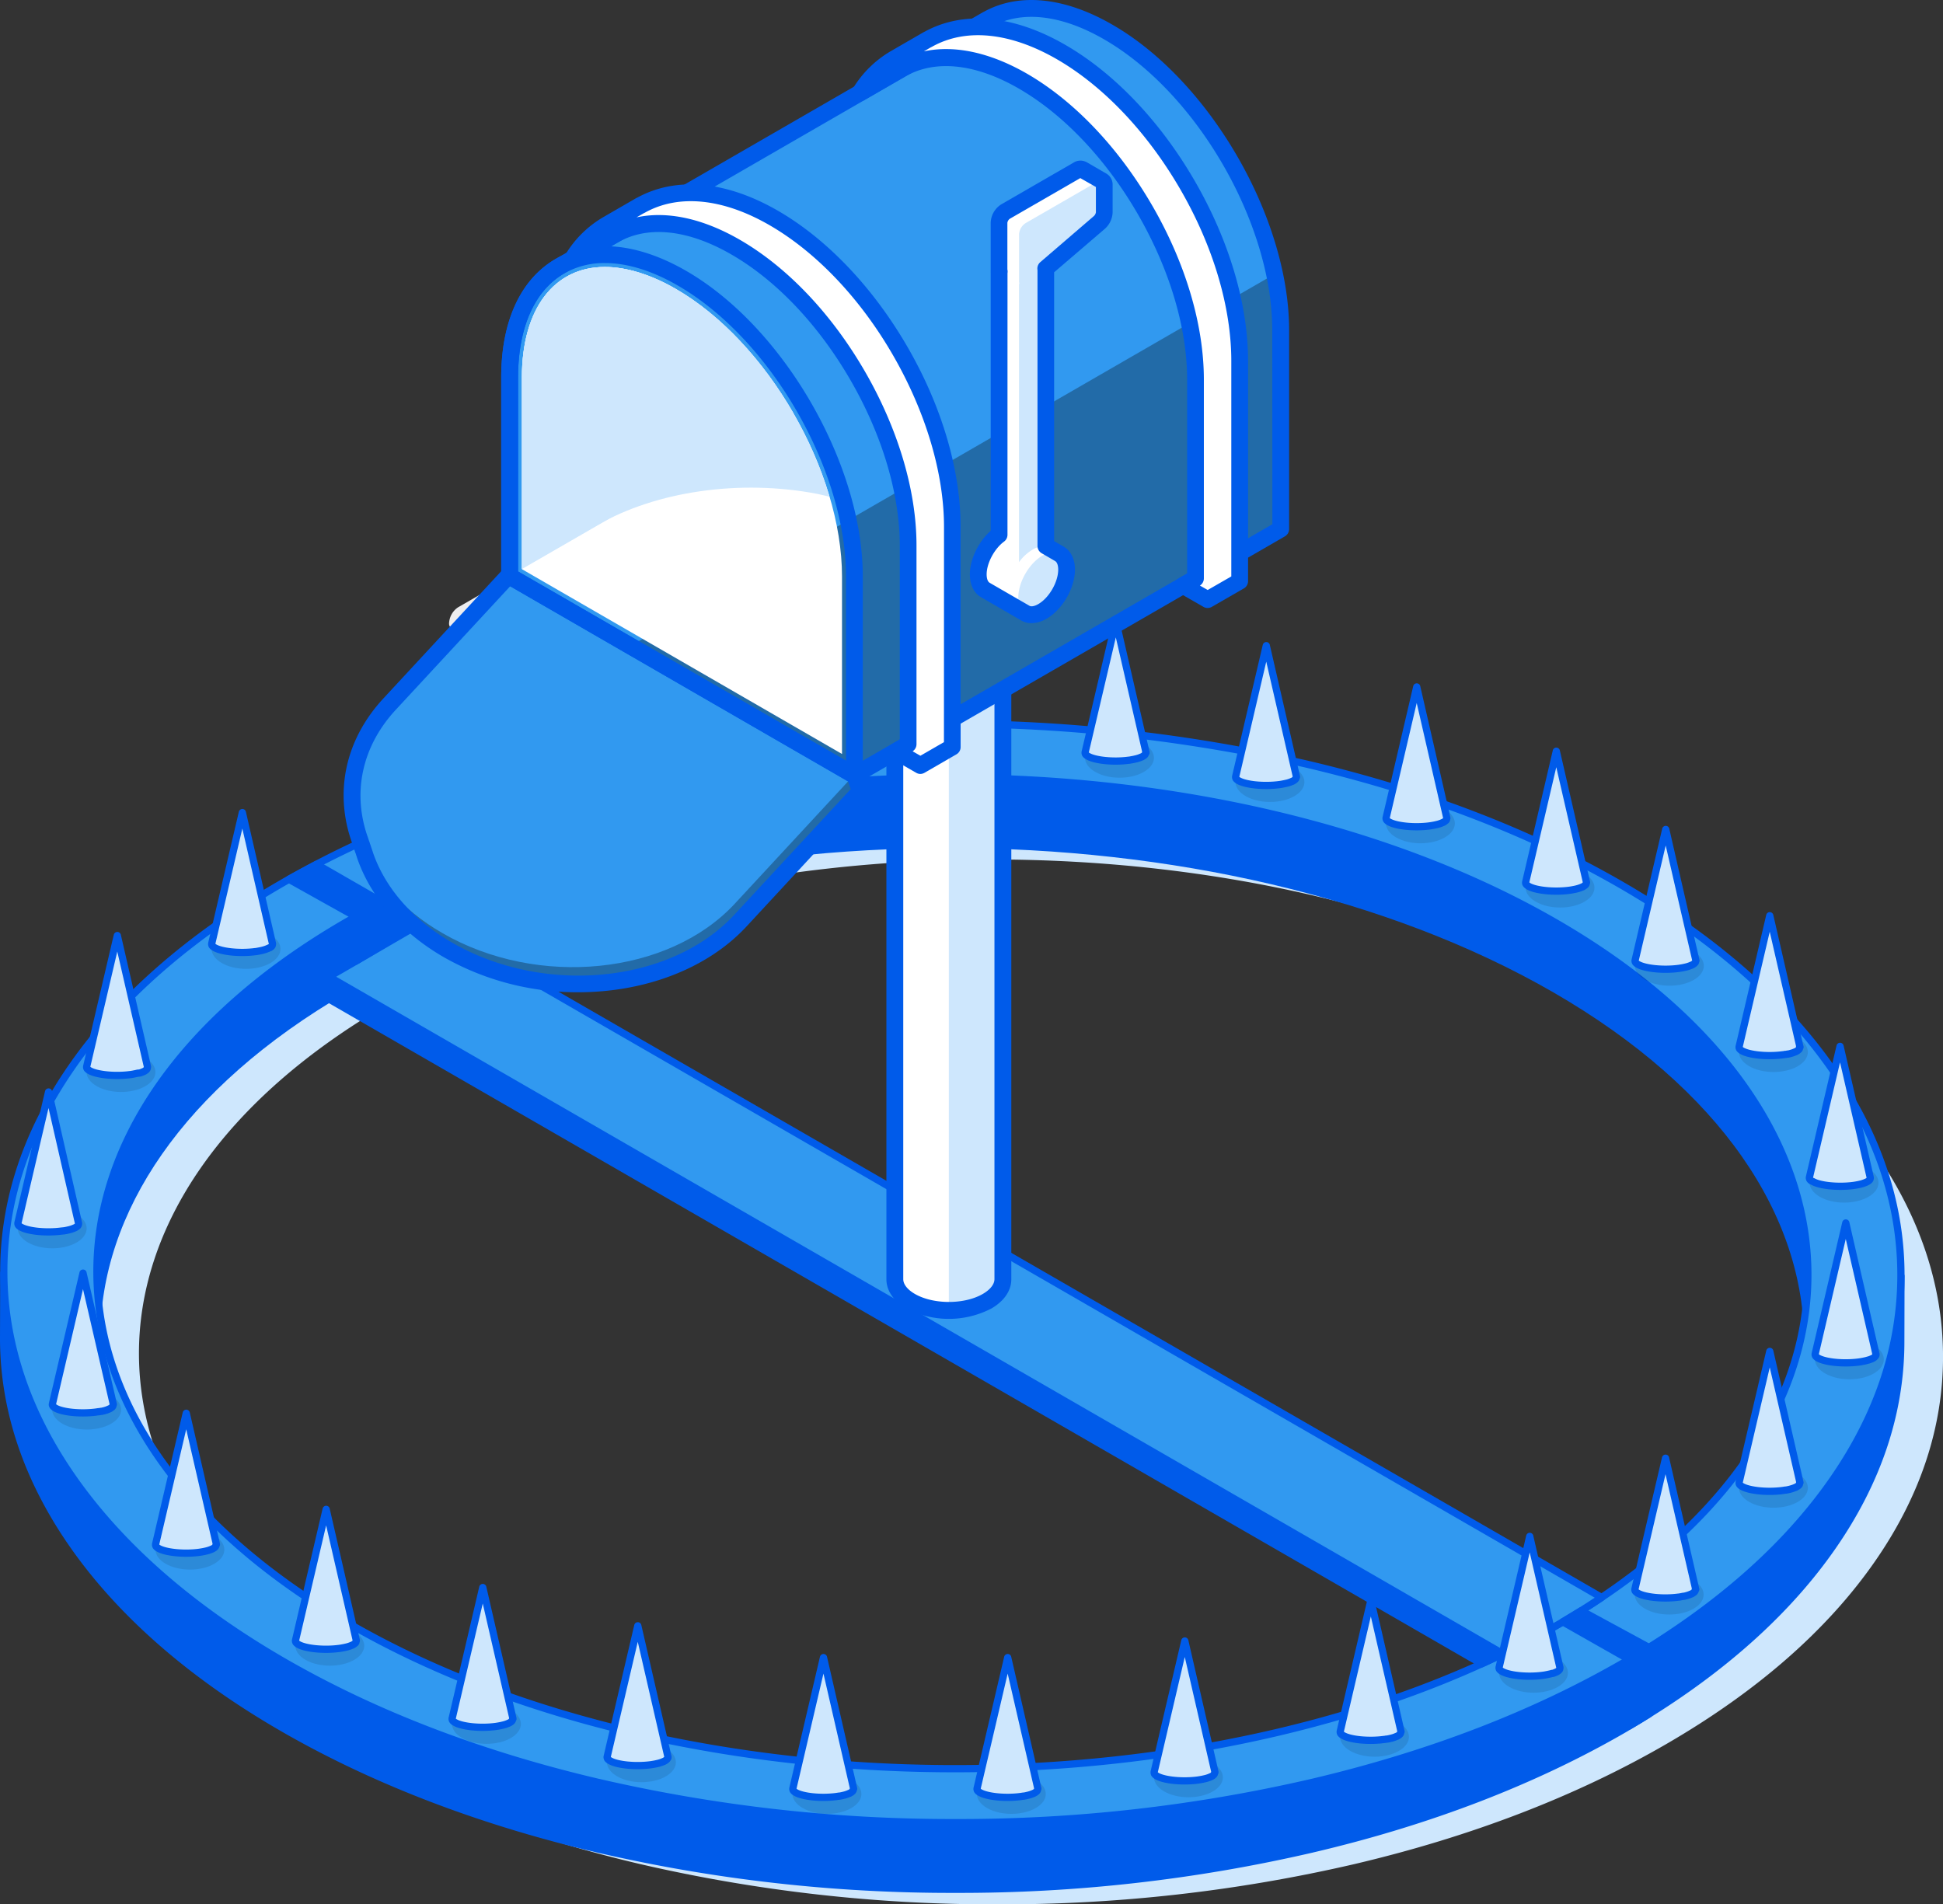
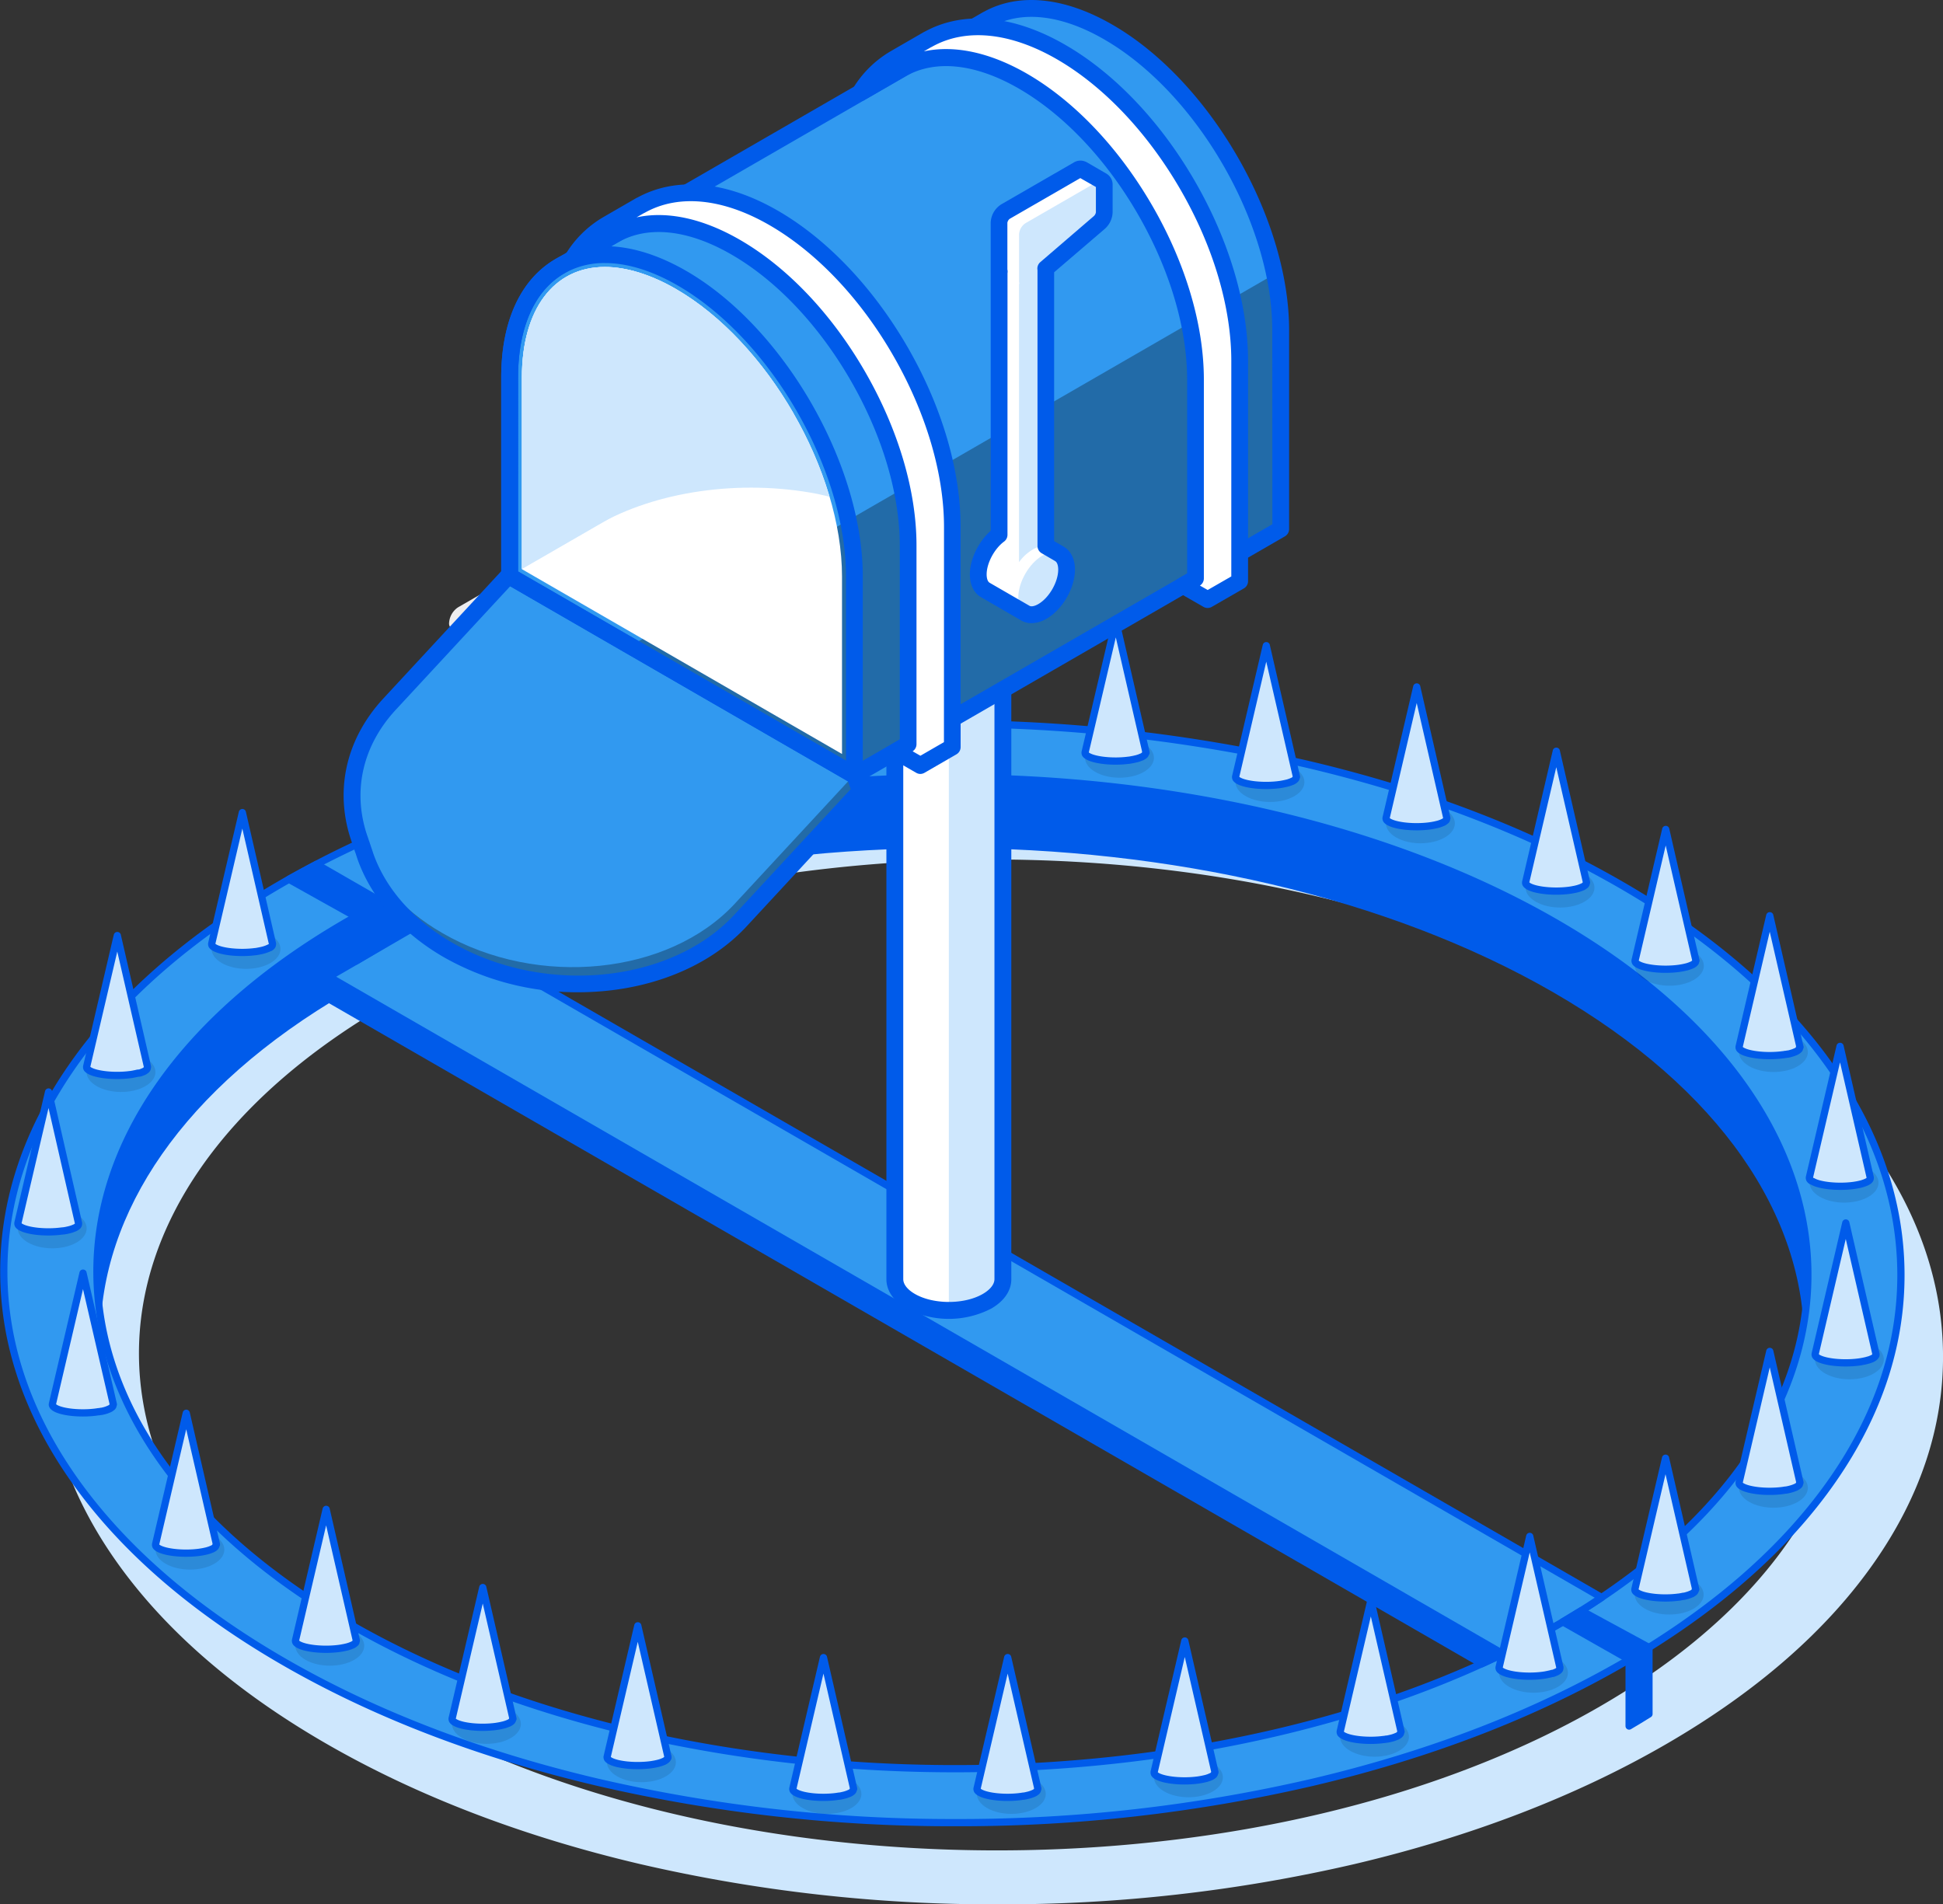
<svg xmlns="http://www.w3.org/2000/svg" viewBox="0 0 805.76 789.79">
  <rect x="0" y="0" width="805.76" height="789.79" fill="#333333" stroke="none" />
  <defs>
    <style>.cls-1{isolation:isolate;}.cls-2,.cls-6{fill:#cee7fd;}.cls-3,.cls-8{fill:#005bea;}.cls-3,.cls-4,.cls-6{stroke:#005bea;stroke-linejoin:round;stroke-width:3px;}.cls-10,.cls-4{fill:#3199f0;}.cls-5{opacity:0.1;}.cls-7{fill:#fff;}.cls-9{fill:#ededef;}.cls-11{opacity:0.3;mix-blend-mode:overlay;}</style>
  </defs>
  <g class="cls-1">
    <g id="Layer_2" data-name="Layer 2">
      <g id="Layer_5" data-name="Layer 5">
        <path class="cls-2" d="M776.48,476.2c-20-28.28-49.16-53.64-86.84-75.38s-81.54-38.59-130.42-50.06a665,665,0,0,0-296,0c-48.75,11.47-92.45,28.3-129.87,50.06S67,447.93,47.34,476.2c-19,27.3-28.48,56.15-28.32,85.73s10,58.45,29.29,85.74c20,28.27,49.17,53.64,86.83,75.38s81.55,38.59,130.43,50.06a649.47,649.47,0,0,0,148.1,16.68A647.09,647.09,0,0,0,561.6,773.11c48.75-11.47,92.44-28.32,129.86-50.06s66.36-47.11,86-75.38c19-27.3,28.49-56.15,28.31-85.74S795.75,503.5,776.48,476.2ZM681.63,696.41q-8.31,5.58-17.44,10.89c-7.56,4.4-15.4,8.56-23.46,12.47q-4.38,2.13-8.84,4.15C493.09,787,290.7,781.47,162.24,707.31,23.4,627.15,22.66,496.72,160.6,416.57s363.11-80.17,501.95,0C795.26,493.18,801.79,615.74,681.63,696.41Z" />
        <path class="cls-3" d="M749.72,529.06l-.08,27.65c.15-53-34.74-106-104.61-146.39-138.84-80.16-364-80.16-501.95,0-68.52,39.82-102.83,92.05-103,144.36L40.18,527c.15-52.31,34.45-104.54,103-144.36,137.94-80.16,363.11-80.16,502,0C715,423,749.87,476.07,749.72,529.06Z" />
-         <path class="cls-3" d="M788.32,529.22l-.07,27.65c-.09,29.18-9.61,57.61-28.32,84.55-17.87,25.74-43.43,49.05-76.1,69.43q-4.05,2.53-8.24,5c-.55.33-1.09.66-1.65,1-37.42,21.74-81.11,38.59-129.86,50a647.09,647.09,0,0,1-147.93,16.69,649.53,649.53,0,0,1-148.1-16.68c-48.87-11.48-92.76-28.31-130.42-50s-66.89-47.12-86.84-75.4C11.53,614.13,1.67,585.29,1.5,555.7v-1.14L1.58,528c.17,29.59,10,58.45,29.28,85.74,20,28.27,49.17,53.64,86.84,75.38s81.55,38.59,130.43,50.05a649.47,649.47,0,0,0,148.1,16.69,646.94,646.94,0,0,0,147.92-16.69C592.91,727.75,636.6,710.9,674,689.16l1.57-.92L676,688c2.59-1.53,5.15-3.08,7.64-4.64l.18-.11c32.7-20.39,58.3-43.73,76.18-69.47C778.72,586.84,788.24,558.4,788.32,529.22Z" />
        <path class="cls-4" d="M759,442.31c-19.94-28.28-49.16-53.64-86.83-75.38s-81.54-38.59-130.42-50.06a664.68,664.68,0,0,0-296,0c-48.74,11.47-92.44,28.3-129.86,50.06S49.54,414,29.9,442.31c-19,27.3-28.48,56.14-28.32,85.73s10,58.45,29.28,85.74c20,28.27,49.17,53.64,86.84,75.38s81.55,38.59,130.43,50.05a649.47,649.47,0,0,0,148.1,16.69,646.94,646.94,0,0,0,147.92-16.69C592.91,727.75,636.6,710.9,674,689.16s66.36-47.11,86-75.38c19-27.31,28.49-56.15,28.31-85.74S778.31,469.61,759,442.31ZM664.18,662.52q-8.31,5.58-17.43,10.89c-7.56,4.4-15.4,8.56-23.46,12.47-2.92,1.41-5.87,2.81-8.84,4.15-138.8,63.09-341.19,57.55-469.65-16.61C6,593.26,5.22,462.83,143.16,382.68s363.11-80.17,502,0C777.81,459.29,784.35,581.85,664.18,662.52Z" />
        <g class="cls-1">
          <path class="cls-3" d="M623.29,685.88c-2.92,1.41-5.87,2.81-8.84,4.15L136.4,414.31l0-9.23Z" />
          <path class="cls-4" d="M664.18,662.52q-8.31,5.58-17.43,10.89c-7.56,4.4-15.4,8.56-23.46,12.47L136.43,405.08,177,381.52Z" />
        </g>
        <g class="cls-5">
          <path d="M474.32,308.42c-5.6-3.24-14.65-3.24-20.21,0s-5.54,8.47.06,11.7,14.66,3.24,20.22,0,5.53-8.48-.07-11.71Z" />
        </g>
        <g class="cls-5">
          <path d="M400.87,303.18c-5.6-3.23-14.64-3.23-20.21,0s-5.53,8.47.07,11.71,14.65,3.24,20.22,0,5.52-8.48-.08-11.71Z" />
        </g>
        <g class="cls-5">
          <path d="M324.45,308.42c-5.6-3.24-14.65-3.24-20.21,0s-5.54,8.47.06,11.7,14.66,3.24,20.22,0,5.53-8.48-.07-11.71Z" />
        </g>
        <g class="cls-5">
          <path d="M247.47,325.33c-5.6-3.23-14.64-3.23-20.21,0s-5.53,8.48.07,11.71,14.66,3.24,20.22,0,5.52-8.48-.08-11.72Z" />
        </g>
        <g class="cls-5">
          <path d="M175.42,349.47c-5.6-3.23-14.65-3.23-20.22,0s-5.53,8.47.07,11.71,14.66,3.24,20.22,0,5.53-8.48-.07-11.71Z" />
        </g>
        <g class="cls-5">
          <path d="M112.09,387.68c-5.6-3.23-14.65-3.23-20.21,0s-5.53,8.48.07,11.71,14.65,3.24,20.22,0,5.52-8.48-.08-11.72Z" />
        </g>
        <g class="cls-5">
          <path d="M60.23,438.74c-5.6-3.23-14.65-3.23-20.21,0s-5.53,8.48.07,11.71,14.65,3.24,20.22,0,5.52-8.48-.08-11.72Z" />
        </g>
        <g class="cls-5">
          <path d="M31.72,503.58c-5.6-3.24-14.65-3.24-20.21,0s-5.54,8.47.06,11.71,14.66,3.23,20.22,0,5.53-8.48-.07-11.71Z" />
        </g>
        <g class="cls-5">
-           <path d="M46,578.74c-5.6-3.23-14.64-3.23-20.21,0s-5.53,8.48.07,11.71,14.65,3.24,20.22,0S51.61,582,46,578.74Z" />
-         </g>
+           </g>
        <g class="cls-5">
          <path d="M88.82,636.82c-5.6-3.23-14.65-3.23-20.21,0s-5.54,8.47.06,11.71,14.66,3.24,20.22,0,5.53-8.48-.07-11.71Z" />
        </g>
        <g class="cls-5">
          <path d="M146.83,676.67c-5.6-3.23-14.65-3.23-20.21,0s-5.54,8.48.06,11.71,14.66,3.24,20.22,0,5.53-8.47-.07-11.71Z" />
        </g>
        <g class="cls-5">
          <path d="M211.79,709.09c-5.6-3.23-14.65-3.23-20.21,0s-5.54,8.47.06,11.71,14.66,3.23,20.22,0,5.53-8.48-.07-11.71Z" />
        </g>
        <g class="cls-5">
          <path d="M276.06,725c-5.6-3.24-14.64-3.24-20.21,0s-5.53,8.47.07,11.7,14.65,3.24,20.22,0,5.52-8.48-.08-11.71Z" />
        </g>
        <g class="cls-5">
          <path d="M353,738.13c-5.6-3.24-14.65-3.24-20.22,0s-5.53,8.47.07,11.71,14.66,3.23,20.22,0,5.53-8.48-.07-11.71Z" />
        </g>
        <g class="cls-5">
          <path d="M429.46,738.13c-5.6-3.24-14.65-3.24-20.21,0s-5.53,8.47.07,11.71,14.65,3.23,20.22,0,5.52-8.48-.08-11.71Z" />
        </g>
        <g class="cls-5">
          <path d="M502.91,731.24c-5.6-3.23-14.65-3.23-20.21,0s-5.54,8.47.06,11.71,14.66,3.24,20.22,0,5.53-8.48-.07-11.71Z" />
        </g>
        <g class="cls-5">
          <path d="M580.06,714.44c-5.6-3.24-14.64-3.24-20.21,0s-5.53,8.47.07,11.7,14.66,3.24,20.22,0,5.53-8.48-.08-11.71Z" />
        </g>
        <g class="cls-5">
          <path d="M702.28,655.46c-5.6-3.23-14.65-3.23-20.21,0s-5.54,8.48.06,11.71,14.66,3.24,20.22,0,5.53-8.48-.07-11.72Z" />
        </g>
        <g class="cls-5">
          <path d="M745.5,611.16c-5.6-3.23-14.65-3.23-20.22,0s-5.53,8.47.07,11.71,14.66,3.24,20.22,0,5.53-8.48-.07-11.71Z" />
        </g>
        <g class="cls-5">
          <path d="M777,557.9c-5.6-3.23-14.64-3.23-20.21,0s-5.53,8.48.07,11.71,14.66,3.24,20.22,0,5.52-8.48-.08-11.71Z" />
        </g>
        <g class="cls-5">
          <path d="M774.79,484.63c-5.6-3.23-14.65-3.23-20.21,0s-5.53,8.47.07,11.71,14.65,3.23,20.22,0,5.52-8.48-.08-11.71Z" />
        </g>
        <g class="cls-5">
          <path d="M745.5,430.46c-5.6-3.23-14.65-3.23-20.22,0s-5.53,8.48.07,11.71,14.66,3.24,20.22,0,5.53-8.48-.07-11.72Z" />
        </g>
        <g class="cls-5">
          <path d="M702.35,394.67c-5.6-3.23-14.64-3.23-20.21,0s-5.53,8.47.07,11.71,14.66,3.23,20.22,0,5.53-8.48-.08-11.71Z" />
        </g>
        <g class="cls-5">
          <path d="M657,362.25c-5.6-3.23-14.65-3.23-20.21,0s-5.53,8.48.07,11.71,14.65,3.24,20.22,0,5.52-8.47-.08-11.71Z" />
        </g>
        <g class="cls-5">
          <path d="M599.1,335.6c-5.6-3.24-14.64-3.24-20.21,0s-5.53,8.47.07,11.71,14.65,3.23,20.22,0,5.52-8.48-.08-11.71Z" />
        </g>
        <g class="cls-5">
          <path d="M536.71,318.47c-5.6-3.23-14.65-3.23-20.21,0s-5.53,8.48.07,11.71,14.65,3.24,20.22,0,5.52-8.48-.08-11.71Z" />
        </g>
        <g class="cls-5">
          <path d="M646,687.88c-5.6-3.23-14.65-3.23-20.21,0s-5.54,8.48.06,11.71,14.66,3.24,20.22,0,5.53-8.48-.07-11.71Z" />
        </g>
        <polygon class="cls-3" points="648.09 672.63 675.59 688.24 683.83 683.25 655.73 668 648.09 672.63" />
        <path class="cls-3" d="M683.83,683.25v27.6q-4.05,2.53-8.24,5v-27.6L676,688l7.64-4.64Z" />
        <polygon class="cls-3" points="147.56 398.62 147.56 380.16 158.63 374.2 158.63 392.01 147.56 398.62" />
        <polygon class="cls-3" points="147.56 380.16 119.83 364.67 131.29 358.46 158.63 374.2 147.56 380.16" />
        <path class="cls-6" d="M475.25,312.16v-.08h0l-12.51-54.36Q456.38,284.87,450,312a.09.09,0,0,1,0,0v.07a1.22,1.22,0,0,0,0,.27.06.06,0,0,0,0,0,1.21,1.21,0,0,0,.11.3l0,.07a1.86,1.86,0,0,0,.21.28l0,0a2,2,0,0,0,.34.29l.09.08.46.29c3.07,1.74,10.63,2.48,16.9,1.63.35,0,.69-.1,1-.15l.29-.05.69-.13.27-.06.81-.19h.05c.27-.07.52-.15.77-.23l.21-.06.5-.18.2-.08.52-.22.07,0,.5-.27.12-.08.3-.21.11-.09a3.08,3.08,0,0,0,.26-.24l0-.05a1.74,1.74,0,0,0,.2-.3l0-.08a1,1,0,0,0,.07-.23.29.29,0,0,0,0-.09A.69.69,0,0,0,475.25,312.16Z" />
        <path class="cls-6" d="M389.29,252.48q-6.35,27.16-12.71,54.32v.06a.15.15,0,0,0,0,.07.82.82,0,0,0,0,.27v0a1,1,0,0,0,.11.29l.05.08a1.28,1.28,0,0,0,.21.28l0,0a2.46,2.46,0,0,0,.33.3l.1.07a4.39,4.39,0,0,0,.45.3c3.07,1.74,10.64,2.47,16.9,1.63l1-.16.29-.05.69-.13.28-.06c.28-.06.55-.12.8-.19h.05c.27-.07.53-.14.77-.22l.21-.07c.18-.06.34-.11.5-.18l.2-.07c.19-.07.36-.15.53-.23l.06,0,.5-.27.12-.08a2.23,2.23,0,0,0,.3-.2l.11-.09a2.09,2.09,0,0,0,.26-.25l.05-.05a1.87,1.87,0,0,0,.2-.29l0-.09a1,1,0,0,0,.08-.22s0-.07,0-.1a1,1,0,0,0,0-.25s0,0,0-.06h0Z" />
        <path class="cls-6" d="M325.38,312.16v-.08q-6.25-27.18-12.5-54.36-6.36,27.15-12.71,54.32a.09.09,0,0,0,0,0,.17.17,0,0,1,0,.07.82.82,0,0,0,0,.27v0a1.88,1.88,0,0,0,.12.3l0,.07a1.37,1.37,0,0,0,.21.28l0,0a2.36,2.36,0,0,0,.33.29l.1.08.45.29c3.08,1.74,10.64,2.48,16.91,1.63.35,0,.69-.1,1-.15l.29-.05.69-.13.27-.06c.28-.06.55-.12.8-.19h.06c.27-.07.52-.15.77-.23l.2-.06.51-.18.2-.08.52-.22.07,0,.49-.27.13-.08.3-.21.11-.09a2.89,2.89,0,0,0,.25-.24l.05-.05a1.74,1.74,0,0,0,.2-.3l0-.08a1,1,0,0,0,.07-.23s0-.06,0-.09A1,1,0,0,0,325.38,312.16Z" />
        <path class="cls-6" d="M248.41,329.07a.09.09,0,0,0,0-.05v0l-12.51-54.37q-6.34,27.17-12.7,54.33a.07.07,0,0,0,0,.05s0,.05,0,.07a.82.82,0,0,0,0,.27v0a.94.94,0,0,0,.12.3.25.25,0,0,0,0,.07,1.28,1.28,0,0,0,.21.28l0,0a3.28,3.28,0,0,0,.33.3l.1.07c.14.1.28.2.45.3,3.07,1.74,10.64,2.47,16.9,1.63l1-.15.29,0,.69-.14.28,0,.8-.19,0,0c.27-.07.53-.14.77-.22l.21-.07.51-.17.19-.08c.19-.07.36-.15.53-.23l.06,0a3.87,3.87,0,0,0,.5-.26.91.91,0,0,1,.13-.08l.29-.21.12-.09a2,2,0,0,0,.25-.25l.05,0a1.74,1.74,0,0,0,.2-.3.2.2,0,0,1,0-.08,2,2,0,0,0,.07-.23s0-.06,0-.1A2.18,2.18,0,0,0,248.41,329.07Z" />
        <path class="cls-6" d="M176.35,353.21a.13.13,0,0,0,0-.06h0q-6.26-27.19-12.5-54.37-6.36,27.17-12.71,54.32a.13.13,0,0,0,0,.06.2.2,0,0,1,0,.07.82.82,0,0,0,0,.27v0a.94.94,0,0,0,.12.3.3.3,0,0,0,0,.08,1.7,1.7,0,0,0,.21.28l0,0a3.28,3.28,0,0,0,.33.3l.1.07c.14.1.28.2.45.3,3.07,1.74,10.64,2.47,16.91,1.63l1-.16.29,0,.68-.13.28-.06c.28-.06.55-.12.8-.19h0l.78-.22.2-.07.51-.18.19-.07a5.27,5.27,0,0,0,.53-.23l.07,0,.49-.27a.57.57,0,0,0,.13-.08l.29-.2.12-.09a3,3,0,0,0,.25-.25l.05,0a1.37,1.37,0,0,0,.2-.29s0-.06,0-.09a1.87,1.87,0,0,0,.07-.22s0-.07,0-.1A2.18,2.18,0,0,0,176.35,353.21Z" />
        <path class="cls-6" d="M113,391.42a.09.09,0,0,1,0-.05v0L100.51,337q-6.35,27.16-12.71,54.33v.05a.17.17,0,0,0,0,.07,1.22,1.22,0,0,0,0,.27.06.06,0,0,1,0,0,1.21,1.21,0,0,0,.11.3.25.25,0,0,1,0,.07,1.79,1.79,0,0,0,.22.28v0c.1.09.21.19.34.29l.1.07a4.39,4.39,0,0,0,.45.3c3.07,1.74,10.64,2.47,16.9,1.63.35,0,.69-.1,1-.15l.29-.05.69-.14.28-.05.8-.19,0,0c.27-.07.53-.14.77-.22l.21-.07.5-.17.2-.08c.19-.07.36-.15.52-.22l.07,0,.5-.27L112,393l.3-.21.11-.09a2.06,2.06,0,0,0,.26-.25l0,0a1.82,1.82,0,0,0,.21-.3l0-.08a1,1,0,0,0,.08-.23s0-.06,0-.1A1,1,0,0,0,113,391.42Z" />
        <path class="cls-6" d="M61.16,442.48v-.07L48.65,388q-6.36,27.16-12.71,54.33v.05a.17.17,0,0,0,0,.07,1.22,1.22,0,0,0,0,.27.06.06,0,0,1,0,0,1.21,1.21,0,0,0,.11.3.25.25,0,0,1,0,.07,2.55,2.55,0,0,0,.21.28l0,0c.1.09.21.19.34.29l.09.07c.14.1.29.2.46.3,3.07,1.74,10.64,2.48,16.9,1.63.35,0,.69-.1,1-.15l.29-.05.69-.14.28-.05.8-.19h.05L58,445l.21-.06.5-.18.2-.08.52-.22.07,0,.5-.27.12-.08.3-.21.11-.09a2.06,2.06,0,0,0,.26-.25l0,0a1.82,1.82,0,0,0,.21-.3l0-.08a2.09,2.09,0,0,0,.08-.23s0-.06,0-.09A.76.76,0,0,0,61.16,442.48Z" />
        <path class="cls-6" d="M26.62,510.45l.29-.05.69-.13.27-.06.81-.19h.05l.77-.22.21-.07.5-.18.2-.07.52-.23.07,0,.5-.27.12-.08.3-.21.11-.09a3.08,3.08,0,0,0,.26-.24l0-.05a1.74,1.74,0,0,0,.2-.3.2.2,0,0,0,0-.08.94.94,0,0,0,.07-.22.44.44,0,0,0,0-.1.7.7,0,0,0,0-.25v-.08L20.14,452.88Q13.78,480,7.43,507.2a.07.07,0,0,1,0,.05v.07a1.22,1.22,0,0,0,0,.27s0,0,0,0a1.21,1.21,0,0,0,.11.3.43.43,0,0,0,0,.07,2.64,2.64,0,0,0,.21.29l0,0a2.59,2.59,0,0,0,.34.3l.09.07a4,4,0,0,0,.46.29c3.07,1.75,10.63,2.48,16.9,1.64Z" />
        <path class="cls-6" d="M47,582.48s0,0,0-.05v0L34.43,528q-6.34,27.16-12.71,54.33v0a.15.15,0,0,0,0,.07.82.82,0,0,0,0,.27v0a1.21,1.21,0,0,0,.11.3l.05.07a1.28,1.28,0,0,0,.21.28l0,0a2.46,2.46,0,0,0,.33.3l.1.07a4.39,4.39,0,0,0,.45.3c3.07,1.74,10.64,2.47,16.9,1.63l1-.15.29,0,.69-.14.28,0,.8-.19.05,0c.27-.07.53-.14.77-.22l.21-.07c.18,0,.34-.11.5-.17l.2-.08c.19-.07.36-.15.53-.23l.06,0a4.66,4.66,0,0,0,.5-.26l.12-.08.3-.21.11-.09a1.55,1.55,0,0,0,.26-.25l.05,0a2.61,2.61,0,0,0,.2-.3l0-.08a1,1,0,0,0,.08-.23s0-.06,0-.1A1,1,0,0,0,47,582.48Z" />
        <path class="cls-6" d="M89.75,640.56v-.06h0L77.24,586.12q-6.36,27.17-12.71,54.32a.13.13,0,0,1,0,.06v.07a1.22,1.22,0,0,0,0,.27s0,0,0,0a1.21,1.21,0,0,0,.11.3.43.43,0,0,1,0,.07,2.55,2.55,0,0,0,.21.28l0,0a3.45,3.45,0,0,0,.34.3l.09.07c.14.1.29.2.46.3,3.07,1.74,10.64,2.47,16.9,1.63l1-.16.29-.05.69-.13.27-.06.81-.18,0,0,.77-.22.21-.07.5-.17.2-.08.52-.23.07,0a4,4,0,0,0,.5-.27l.12-.08a2.23,2.23,0,0,0,.3-.2l.11-.09a3.13,3.13,0,0,0,.26-.25l0,0a1.08,1.08,0,0,0,.2-.29.36.36,0,0,0,0-.09.94.94,0,0,0,.07-.22.36.36,0,0,0,0-.1A.71.71,0,0,0,89.75,640.56Z" />
        <path class="cls-6" d="M147.76,680.41v-.06h0q-6.25-27.18-12.5-54.37-6.36,27.16-12.71,54.33s0,0,0,.05a.2.2,0,0,1,0,.07,1.22,1.22,0,0,0,0,.27v0a1.88,1.88,0,0,0,.12.3.43.43,0,0,1,0,.07,1.7,1.7,0,0,0,.21.28l0,0a3.28,3.28,0,0,0,.33.3l.1.07c.14.1.28.2.45.3,3.08,1.74,10.64,2.47,16.91,1.63l1-.15.29-.06.69-.13.27-.05.8-.19.06,0,.77-.22.2-.07.51-.17.2-.08.52-.23.07,0a3.27,3.27,0,0,0,.49-.27l.13-.07.3-.21.11-.09a2,2,0,0,0,.25-.25l.05,0a1.74,1.74,0,0,0,.2-.3l0-.08a1,1,0,0,0,.07-.23s0-.06,0-.1A1.07,1.07,0,0,0,147.76,680.41Z" />
        <path class="cls-6" d="M212.72,712.83v-.08l-12.51-54.36q-6.36,27.17-12.71,54.32a.07.07,0,0,1,0,0v.07a1.22,1.22,0,0,0,0,.27s0,0,0,0a1.21,1.21,0,0,0,.11.3l0,.08.21.28,0,0a3.45,3.45,0,0,0,.34.3l.09.07a4,4,0,0,0,.46.29c3.07,1.75,10.64,2.48,16.9,1.64l1-.16.29-.05.69-.13.27-.06c.28-.06.55-.12.8-.19h.06l.77-.22.21-.07.5-.18.2-.07.52-.23.07,0,.5-.27.12-.08.3-.21.11-.08.26-.25,0-.05a1.26,1.26,0,0,0,.2-.29.36.36,0,0,0,0-.09.94.94,0,0,0,.07-.22.44.44,0,0,0,0-.1A.7.7,0,0,0,212.72,712.83Z" />
        <path class="cls-6" d="M277,728.69s0,0,0-.06v0l-12.51-54.36h0q-6.35,27.15-12.71,54.32v0a.2.2,0,0,0,0,.07.82.82,0,0,0,0,.27v0a.94.94,0,0,0,.12.3.25.25,0,0,0,0,.07,1.32,1.32,0,0,0,.21.29l0,0a2.46,2.46,0,0,0,.33.3l.1.07a4.4,4.4,0,0,0,.45.29c3.07,1.75,10.64,2.48,16.9,1.64l1-.16.29-.05.69-.13.28-.06c.28-.06.55-.12.8-.19h.05l.77-.22.21-.07.51-.18.19-.07.53-.23.06,0,.5-.27.12-.08.3-.21.11-.09a2.05,2.05,0,0,0,.26-.24l.05-.05a1.74,1.74,0,0,0,.2-.3l0-.08A.9.9,0,0,0,277,729s0-.06,0-.09A1,1,0,0,0,277,728.69Z" />
        <path class="cls-6" d="M354,741.87a.13.13,0,0,0,0-.06v0q-6.25-27.18-12.5-54.36-6.36,27.17-12.71,54.32a.11.11,0,0,0,0,0s0,.05,0,.07a.82.82,0,0,0,0,.27v0a.94.94,0,0,0,.12.3.16.16,0,0,0,0,.07,1.76,1.76,0,0,0,.21.29l0,0a3.28,3.28,0,0,0,.33.3l.1.07a3.88,3.88,0,0,0,.45.29c3.07,1.75,10.64,2.48,16.9,1.64l1-.16.3,0,.68-.13.28-.06c.28-.06.55-.12.8-.19H350l.78-.22.2-.07.51-.18.19-.07.53-.23.07,0,.49-.27.13-.08.29-.21.12-.09a2.89,2.89,0,0,0,.25-.24l0,0a1.74,1.74,0,0,0,.2-.3l0-.08a1.87,1.87,0,0,0,.07-.22s0-.07,0-.1A2.09,2.09,0,0,0,354,741.87Z" />
        <path class="cls-6" d="M430.4,741.87a.13.13,0,0,1,0-.06v0l-12.51-54.36q-6.35,27.17-12.71,54.32v0a.2.2,0,0,0,0,.07.82.82,0,0,0,0,.27v0a1.21,1.21,0,0,0,.11.3l0,.07a1.85,1.85,0,0,0,.22.29v0a3.45,3.45,0,0,0,.34.3l.09.07a4,4,0,0,0,.46.29c3.07,1.75,10.64,2.48,16.9,1.64l1-.16.29,0,.69-.13.28-.06.8-.19h.05l.77-.22.21-.07.5-.18.2-.07.52-.23.07,0,.5-.27.12-.08.3-.21.11-.09a3.08,3.08,0,0,0,.26-.24l0,0a1.82,1.82,0,0,0,.21-.3l0-.08a1,1,0,0,0,.08-.22s0-.07,0-.1A1,1,0,0,0,430.4,741.87Z" />
        <path class="cls-6" d="M503.84,735v-.06h0q-6.25-27.2-12.5-54.37-6.36,27.16-12.71,54.32s0,0,0,.06a.2.2,0,0,1,0,.07,1.22,1.22,0,0,0,0,.27.08.08,0,0,0,0,0,1.21,1.21,0,0,0,.11.3.43.43,0,0,1,0,.07,2.55,2.55,0,0,0,.21.28l0,0a3.28,3.28,0,0,0,.33.3l.1.07c.14.1.28.2.45.3,3.08,1.74,10.64,2.47,16.91,1.63l1-.16.29-.05.69-.13.27-.06.8-.18.06,0,.77-.22.2-.07.51-.17.2-.08.52-.23.07,0a4.49,4.49,0,0,0,.49-.27l.13-.07.3-.21.11-.09.26-.25,0-.05a1.37,1.37,0,0,0,.2-.29.59.59,0,0,0,0-.08,1.19,1.19,0,0,0,.07-.23s0-.07,0-.1A1.07,1.07,0,0,0,503.84,735Z" />
        <path class="cls-6" d="M581,718.18a.13.13,0,0,0,0-.06v0q-6.25-27.18-12.5-54.36-6.36,27.15-12.71,54.32a.09.09,0,0,0,0,.05s0,0,0,.07a.82.82,0,0,0,0,.27v0a.94.94,0,0,0,.12.3.25.25,0,0,0,0,.07,1.37,1.37,0,0,0,.21.28l0,0a2.36,2.36,0,0,0,.33.29l.1.08.45.29c3.07,1.75,10.64,2.48,16.9,1.63.36,0,.7-.1,1-.15l.3,0,.68-.13.28-.06c.28-.06.55-.12.8-.19h.05l.77-.22.21-.07.51-.18.19-.08.53-.22.07,0,.49-.27.13-.08.29-.21.12-.09a2.89,2.89,0,0,0,.25-.24l0,0a1.74,1.74,0,0,0,.2-.3.3.3,0,0,1,0-.08,2,2,0,0,0,.07-.23s0-.06,0-.09A2,2,0,0,0,581,718.18Z" />
        <path class="cls-6" d="M703.21,659.21v-.08L690.7,604.76q-6.36,27.16-12.71,54.33a.09.09,0,0,1,0,0v.07a1.22,1.22,0,0,0,0,.27.06.06,0,0,0,0,0,1.21,1.21,0,0,0,.11.3l0,.07a2.55,2.55,0,0,0,.21.28l0,0a2.56,2.56,0,0,0,.34.29l.09.07c.14.1.29.2.46.3,3.07,1.74,10.63,2.48,16.9,1.63.35,0,.69-.1,1-.15l.29-.05.69-.14.27,0,.81-.19h0l.77-.23.21-.06.5-.18.2-.08.52-.22.07,0,.5-.27.12-.08.3-.21.11-.09a2.06,2.06,0,0,0,.26-.25l0,0a1.31,1.31,0,0,0,.2-.3.3.3,0,0,0,0-.08,1,1,0,0,0,.07-.23.29.29,0,0,0,0-.09A.69.69,0,0,0,703.21,659.21Z" />
        <path class="cls-6" d="M746.43,614.9a.13.13,0,0,0,0-.06h0q-6.25-27.2-12.5-54.37-6.36,27.16-12.71,54.32a.13.13,0,0,0,0,.06.2.2,0,0,1,0,.07.82.82,0,0,0,0,.27v0a.94.94,0,0,0,.12.3l0,.08a2.26,2.26,0,0,0,.21.28l0,0a3.28,3.28,0,0,0,.33.3l.1.07a3.88,3.88,0,0,0,.45.29c3.07,1.75,10.64,2.48,16.91,1.64l1-.16.29,0,.68-.13.28-.06c.28-.06.55-.12.8-.19h0l.78-.22.2-.07.51-.18.19-.07c.19-.08.37-.15.53-.23l.07,0,.49-.27a.57.57,0,0,0,.13-.08,3.06,3.06,0,0,0,.29-.21l.12-.08a3,3,0,0,0,.25-.25l.05,0a1.37,1.37,0,0,0,.2-.29s0-.06,0-.09a1.87,1.87,0,0,0,.07-.22s0-.07,0-.1A2.09,2.09,0,0,0,746.43,614.9Z" />
        <path class="cls-6" d="M777.89,562.22c0-.08.05-.16.07-.23s0-.07,0-.1a2.18,2.18,0,0,0,0-.25.13.13,0,0,0,0-.06h0L765.45,507.2q-6.35,27.16-12.7,54.33a.07.07,0,0,0,0,.05s0,0,0,.07a.82.82,0,0,0,0,.27v0a.94.94,0,0,0,.12.3l0,.07a1.28,1.28,0,0,0,.21.28l0,0a3.28,3.28,0,0,0,.33.3l.1.07a4.39,4.39,0,0,0,.45.3c3.07,1.74,10.64,2.47,16.9,1.63l1-.15.3-.06.68-.13.28-.06.8-.18,0,0c.27-.07.53-.14.77-.22L775,564l.51-.17.19-.08c.19-.07.36-.15.53-.23l.06,0a2.94,2.94,0,0,0,.5-.27l.13-.07.29-.21.12-.09.25-.25,0,0a1.74,1.74,0,0,0,.2-.3A.2.2,0,0,1,777.89,562.22Z" />
        <path class="cls-6" d="M751.77,490c3.07,1.75,10.64,2.48,16.9,1.64l1-.16.29-.05.69-.13.28-.06.8-.19h0c.27-.07.53-.14.77-.22l.21-.07.5-.18.2-.07.52-.23.07,0,.5-.27.12-.08.3-.21.11-.08.26-.25,0-.05a1.76,1.76,0,0,0,.21-.29l0-.09a2,2,0,0,0,.08-.22s0-.07,0-.1a.7.7,0,0,0,0-.25v-.06h0l-12.51-54.37q-6.36,27.17-12.71,54.32v.06a.13.13,0,0,0,0,.06,1.22,1.22,0,0,0,0,.27.08.08,0,0,1,0,0,1.21,1.21,0,0,0,.11.3.3.3,0,0,1,0,.08l.21.28,0,0a3.45,3.45,0,0,0,.34.3l.09.07A4,4,0,0,0,751.77,490Z" />
        <path class="cls-6" d="M746.42,434.15v0q-6.25-27.18-12.5-54.37-6.36,27.17-12.71,54.33a.09.09,0,0,0,0,.05.17.17,0,0,1,0,.07.82.82,0,0,0,0,.27v0a.94.94,0,0,0,.12.3.25.25,0,0,0,0,.07,1.7,1.7,0,0,0,.21.28l0,0a3.25,3.25,0,0,0,.33.29l.1.07c.14.1.28.2.45.3,3.07,1.74,10.64,2.48,16.91,1.63.35,0,.69-.1,1-.15l.29,0,.68-.14.28,0,.8-.19h0l.78-.23.2-.06.51-.18.19-.08.53-.22.07,0,.49-.27.13-.08.29-.21.12-.09a2,2,0,0,0,.25-.25l.05,0a1.74,1.74,0,0,0,.2-.3s0-.05,0-.08a2,2,0,0,0,.07-.23s0-.06,0-.09a2.26,2.26,0,0,0,0-.26A.09.09,0,0,0,746.42,434.15Z" />
        <path class="cls-6" d="M703.29,398.41a.13.13,0,0,0,0-.06h0Q697,371.15,690.78,344q-6.36,27.16-12.71,54.32a.11.11,0,0,0,0,0s0,.05,0,.07a.82.82,0,0,0,0,.27v0a.94.94,0,0,0,.12.3l0,.08a2.26,2.26,0,0,0,.21.28l0,0a3.28,3.28,0,0,0,.33.3l.1.07a3.18,3.18,0,0,0,.45.29c3.07,1.75,10.64,2.48,16.9,1.64l1-.16.3-.05.68-.13.28-.06c.28-.06.55-.12.8-.19h.05c.27-.07.53-.14.77-.22l.21-.07.51-.18.19-.07.53-.23.07,0,.49-.27a.91.91,0,0,0,.13-.08l.29-.21.12-.08c.09-.09.18-.17.25-.25l.05-.05a1.68,1.68,0,0,0,.2-.29.36.36,0,0,1,0-.09,1.87,1.87,0,0,0,.07-.22s0-.07,0-.1A2.09,2.09,0,0,0,703.29,398.41Z" />
        <path class="cls-6" d="M657.92,366a.13.13,0,0,1,0-.06h0L645.4,311.55h0q-6.35,27.17-12.71,54.33v.05a.15.15,0,0,0,0,.07.82.82,0,0,0,0,.27v0a1.21,1.21,0,0,0,.11.3l.05.07a1.28,1.28,0,0,0,.21.28v0a3.45,3.45,0,0,0,.34.3l.1.07a4.39,4.39,0,0,0,.45.3c3.07,1.74,10.64,2.47,16.9,1.63l1-.15.29-.06.69-.13.28-.05.8-.19,0,0c.27-.07.53-.14.77-.22l.21-.07.5-.17.2-.08c.19-.07.36-.15.53-.23l.06,0a3.38,3.38,0,0,0,.5-.27l.12-.07.3-.21.11-.09a2.09,2.09,0,0,0,.26-.25l.05,0a2.61,2.61,0,0,0,.2-.3l0-.08a1,1,0,0,0,.08-.23s0-.06,0-.1A1,1,0,0,0,657.92,366Z" />
        <path class="cls-6" d="M600,339.34s0,0,0-.06v0L587.52,284.9q-6.35,27.17-12.71,54.32v0a.2.2,0,0,0,0,.07.82.82,0,0,0,0,.27v0a.94.94,0,0,0,.12.3.16.16,0,0,0,0,.07,1.32,1.32,0,0,0,.21.29l0,0a2.46,2.46,0,0,0,.33.3l.1.07a3.18,3.18,0,0,0,.45.29c3.07,1.75,10.64,2.48,16.9,1.64l1-.16.29-.05.69-.13.28-.06.79-.19h.06l.77-.22.21-.07.5-.18.2-.07.52-.23.07,0a5.65,5.65,0,0,0,.5-.27l.12-.08.3-.21.11-.09a2.05,2.05,0,0,0,.26-.24l.05,0a1.74,1.74,0,0,0,.2-.3l0-.08a1,1,0,0,0,.08-.22s0-.07,0-.1A1,1,0,0,0,600,339.34Z" />
        <path class="cls-6" d="M537.64,322.21v-.06h0l-12.51-54.37q-6.36,27.17-12.71,54.33v0a.15.15,0,0,0,0,.07,1.22,1.22,0,0,0,0,.27s0,0,0,0a1.21,1.21,0,0,0,.11.3.16.16,0,0,1,0,.07,2.55,2.55,0,0,0,.21.28l0,0a3.45,3.45,0,0,0,.34.3l.09.07c.14.1.29.2.46.3,3.07,1.74,10.64,2.47,16.9,1.63l1-.15.29-.06.69-.13.28-.06.8-.18.05,0c.27-.07.53-.14.77-.22l.21-.07.5-.17.2-.08.52-.23.07,0a3.38,3.38,0,0,0,.5-.27l.12-.08a2.23,2.23,0,0,0,.3-.2l.11-.09a3.13,3.13,0,0,0,.26-.25l0,0a1.82,1.82,0,0,0,.21-.3l0-.08c0-.08.06-.16.08-.23s0-.07,0-.1A.71.71,0,0,0,537.64,322.21Z" />
        <path class="cls-6" d="M646.89,691.62v-.06h0l-12.51-54.37q-6.36,27.17-12.71,54.33a.11.11,0,0,1,0,0v.07a1.22,1.22,0,0,0,0,.27.08.08,0,0,0,0,0,1.21,1.21,0,0,0,.11.3.43.43,0,0,1,0,.07,2.55,2.55,0,0,0,.21.28l0,0a3.45,3.45,0,0,0,.34.3l.09.07c.14.1.29.2.46.3,3.07,1.74,10.64,2.47,16.9,1.63l1-.15.29-.06.69-.13.27-.06.81-.18.05,0,.77-.22L644,694l.5-.17.2-.08.52-.23.07,0a4,4,0,0,0,.5-.27l.12-.08a2.23,2.23,0,0,0,.3-.2l.11-.09a3.13,3.13,0,0,0,.26-.25l0,0a1.31,1.31,0,0,0,.2-.3l0-.08a1.19,1.19,0,0,0,.07-.23.36.36,0,0,0,0-.1A.71.71,0,0,0,646.89,691.62Z" />
        <path class="cls-7" d="M377.63,256.64c8.75-5,22.94-5,31.69,0,4.38,2.51,6.58,5.82,6.58,9.14V530.52c0,3.32-2.19,6.62-6.56,9.16-8.74,5.05-22.93,5.05-31.69,0-4.39-2.52-6.56-5.82-6.56-9.13h0V265.8h0C371.07,262.48,373.26,259.16,377.63,256.64Z" />
        <path class="cls-2" d="M409.32,256.67c4.38,2.51,6.58,5.82,6.58,9.14V530.52c0,3.32-2.19,6.62-6.56,9.16a32.37,32.37,0,0,1-15.86,3.78V252.86A32.23,32.23,0,0,1,409.32,256.67Z" />
        <path class="cls-8" d="M375.9,542.68c-5.36-3.09-8.31-7.41-8.31-12.16V265.81c0-4.76,2.93-9.09,8.3-12.19h0c9.88-5.69,25.33-5.68,35.17,0,5.37,3.08,8.33,7.4,8.33,12.17V530.52c0,4.75-2.95,9.08-8.31,12.18a38.29,38.29,0,0,1-35.18,0Zm3.48-283c-3.06,1.77-4.81,4-4.8,6.14V530.52c0,2.12,1.75,4.34,4.82,6.11,7.64,4.43,20.55,4.44,28.18,0,3.07-1.78,4.82-4,4.82-6.14V265.81c0-2.13-1.75-4.36-4.83-6.12a31.62,31.62,0,0,0-28.19,0Z" />
        <path class="cls-9" d="M219.18,206.13l5.86,3.39a2.57,2.57,0,0,1,1.09,2.43v30.32a8.26,8.26,0,0,1-3.75,6.51L196.08,264a2.6,2.6,0,0,1-2.63.28h0l-5.86-3.38,0-.07a2.48,2.48,0,0,1-1.35-2.49,8.35,8.35,0,0,1,3.75-6.49l22.55-13v-26a8.32,8.32,0,0,1,3.75-6.49,2.45,2.45,0,0,1,2.82-.1Z" />
        <path class="cls-10" d="M151.12,353.94c-.11-.27-.18-.55-.28-.85l-.3-.84c-.09-.3-.19-.59-.28-.88s-.19-.58-.29-.88-.2-.6-.33-.9-.17-.56-.27-.84c-6.93-19.1-3.36-39.95,12.14-56.7l49.64-53.6L354.4,321.16l2.34,7-49.65,53.6c-27.42,29.61-81.68,35.1-121.25,12.26-17.55-10.13-29.22-24.12-34.42-39.14C151.32,354.55,151.23,354.25,151.12,353.94Z" />
        <path class="cls-11" d="M183.5,387c39.58,22.84,93.85,17.36,121.26-12.26l49.64-53.6,2.34,7-49.65,53.6c-27.42,29.61-81.68,35.1-121.25,12.26-17.55-10.13-29.22-24.12-34.42-39.14-.1-.32-.19-.62-.3-.93s-.18-.55-.28-.85l-.3-.84c-.09-.3-.19-.59-.28-.88s-.19-.58-.29-.88-.2-.6-.33-.9-.17-.56-.27-.84h0C154.72,363.42,166.28,377.08,183.5,387Z" />
        <path class="cls-8" d="M184.09,397c-17.55-10.12-30.32-24.69-36-41.18l-.23-.73c-.09-.25-.17-.49-.25-.79s-.25-.67-.37-1l-.22-.7c-.1-.27-.19-.55-.3-.94l-.28-.77c0-.1-.08-.2-.11-.3s-.15-.47-.21-.65c-7.69-21.17-3-43.14,12.86-60.27l49.64-53.6a3.5,3.5,0,0,1,4.31-.66l143.24,82.71a3.51,3.51,0,0,1,1.57,1.92l2.34,7a3.47,3.47,0,0,1-.75,3.48l-49.64,53.6c-16.64,18-42.85,27.4-69.92,27.4A111.92,111.92,0,0,1,184.09,397Zm167.41-73.5L211.82,242.87l-47.74,51.55c-14,15.15-18.18,34.52-11.41,53.18.09.27.19.55.27.83s.16.41.23.62l.23.69c0,.13.08.27.2.6l.27.83c.07.23.15.45.3.86l.19.62.06.14c.11.33.21.65.3.94,5.1,14.73,16.77,28,32.86,37.25,38.16,22,90.62,16.82,116.95-11.6l48.24-52.09Z" />
        <path class="cls-10" d="M211.34,239l0-82.44c0-22.74,8-38.72,20.89-46.18h0L409.34,8.11v0C422.26.82,440,2,459.62,13.3c39.55,22.79,71.5,78.18,71.48,123.7l0,82.44L354.3,321.54Z" />
        <path class="cls-11" d="M528.51,113.71A112.57,112.57,0,0,1,531.1,137l0,82.44L354.3,321.54l-92.89-53.63Z" />
        <path class="cls-8" d="M352.55,324.57,209.59,242a3.49,3.49,0,0,1-1.74-3l0-82.45c0-23.29,8.06-40.76,22.64-49.2L407.59,5.09a2.67,2.67,0,0,1,.45-.22c14.54-8,33.46-6.1,53.33,5.4C501.76,33.55,534.61,90.4,534.6,137l0,82.44a3.51,3.51,0,0,1-1.75,3L356.05,324.57a3.49,3.49,0,0,1-3.5,0ZM527.61,137c0-44.38-31.27-98.51-69.74-120.68C440,6,423.42,4.18,411.07,11.18a2.64,2.64,0,0,1-.38.18L234,113.4c-12.33,7.13-19.13,22.46-19.14,43.16V237L354.3,317.51,527.65,217.42ZM211.31,239h0Z" />
        <path class="cls-8" d="M352.55,324.57,209.59,242a3.49,3.49,0,0,1-1.74-3l0-82.44c0-23.31,8-40.79,22.65-49.22s33.83-6.66,54.06,5c40.38,23.3,73.24,80.16,73.24,126.74v82.44a3.49,3.49,0,0,1-5.24,3ZM234,113.39c-12.36,7.13-19.16,22.46-19.16,43.17V237l136,78.51,0-76.39c0-44.36-31.28-98.5-69.74-120.69-10.74-6.2-21-9.33-30.19-9.33A33.28,33.28,0,0,0,234,113.39ZM211.31,239h0Z" />
        <path class="cls-7" d="M216.43,156.56c0-28.28,13.18-45.84,34.4-45.84,8.94,0,19.11,3.15,29.41,9.1,38,21.93,68.94,75.45,68.94,119.28l0,73.6L216.43,236.05Z" />
        <path class="cls-2" d="M247.69,217.8l-31.26,18V156.56c0-28.28,13.18-45.84,34.4-45.84,8.94,0,19.11,3.15,29.41,9.1C309,136.42,333.69,171.09,344,206c-1.68-.38-3.33-.82-5-1.16C307.16,198.68,272.18,203.66,247.69,217.8Z" />
        <path class="cls-7" d="M493.21,244.29l-2.56-1.47,5.12-3,0-82.43c0-22.75-8-48-20.89-70.32s-30.83-42-50.58-53.39-37.53-12.47-50.46-5.07h0L370,30.83,356.71,38.5a41.36,41.36,0,0,1,14.43-14.23l13.65-7.89,0,0c15.1-8.48,34.69-6.66,55.27,5.22C460,33.11,478.59,52.74,492.54,76.89s21.59,50,21.57,72.87l0,82.44V241l-13.28,7.64Z" />
        <path class="cls-8" d="M499.12,251.71l-7.65-4.39h0l-2.55-1.48a3.49,3.49,0,0,1,0-6.05l3.38-1.95,0-80.42c0-21.4-7.25-45.76-20.42-68.57S441.1,47.48,422.52,36.74c-17.92-10.35-34.61-12.15-47-5.07l-17.09,9.86a3.49,3.49,0,0,1-4.71-4.87,44.78,44.78,0,0,1,15.64-15.42L383,13.36a3.44,3.44,0,0,1,.51-.25c16.16-8.82,36.84-6.88,58.28,5.5,20.4,11.78,39.48,31.85,53.73,56.53s22.06,51.12,22.05,74.62l0,91.28a3.48,3.48,0,0,1-1.75,3l-13.28,7.64a3.46,3.46,0,0,1-3.48,0Zm11.5-102c0-22.3-7.48-47.56-21.11-71.12s-31.82-42.81-51.18-54-37.81-13.06-51.81-5.21a2.22,2.22,0,0,1-.41.2l-3,1.73c12.66-2.74,27.48.41,42.89,9.31C445.64,42,464.06,61.45,477.88,85.35s21.36,49.46,21.36,72.07l0,82.43a3.51,3.51,0,0,1-1.63,3l3.22,1.84,9.79-5.63Z" />
        <path class="cls-7" d="M374,313.1l-2.55-1.48,5.1-2.95,0-82.43c0-22.77-7.95-48-20.89-70.35s-30.82-41.95-50.58-53.36S267.55,90,254.63,97.45v0l-3.84,2.22-13.26,7.67A41.2,41.2,0,0,1,252,93.07L265.6,85.2l0,0c15.1-8.49,34.7-6.68,55.28,5.21,19.88,11.48,38.51,31.1,52.47,55.24s21.56,50,21.56,72.9v91.27L381.7,317.5Z" />
        <path class="cls-8" d="M380,320.53l-7.67-4.41h0l-2.56-1.47a3.5,3.5,0,0,1,0-6l3.36-1.94,0-80.42c0-21.45-7.25-45.81-20.42-68.61S322,116.31,303.33,105.56c-17.92-10.36-34.6-12.16-47-5.07l-.34.17-16.74,9.69a3.5,3.5,0,0,1-4.72-4.87,44.52,44.52,0,0,1,15.66-15.43l13.63-7.88a3.22,3.22,0,0,1,.5-.23c16.18-8.85,36.86-6.91,58.31,5.47,20.38,11.78,39.47,31.85,53.74,56.53s22,51.18,22,74.64l0,91.27a3.48,3.48,0,0,1-1.75,3l-13.25,7.66a3.53,3.53,0,0,1-1.75.47A3.5,3.5,0,0,1,380,320.53Zm11.48-101.95c0-22.26-7.49-47.53-21.09-71.15s-31.84-42.8-51.19-54-37.82-13.06-51.82-5.2a4,4,0,0,1-.42.2l-3,1.72c12.66-2.74,27.47.41,42.88,9.31,19.67,11.36,38.09,30.76,51.87,54.64s21.36,49.45,21.36,72.09l0,82.44a3.5,3.5,0,0,1-1.61,2.95l3.23,1.85,9.76-5.64Z" />
        <path class="cls-2" d="M250.83,110.72c8.94,0,19.11,3.15,29.41,9.1,19,10.93,36.16,29.72,48.63,51.27L216.43,236V156.56C216.43,128.28,229.61,110.72,250.83,110.72Z" />
        <path class="cls-7" d="M414.3,221.8V113.33a5.4,5.4,0,0,1,.13-.7,1.48,1.48,0,0,1-.13-.48V92.38A5.91,5.91,0,0,1,417,87.75l29.95-17.29a1.75,1.75,0,0,1,2-.08l0,0,8.17,4.74a1.81,1.81,0,0,1,.79,1.71v11.3a6.05,6.05,0,0,1-2,4.18L433.63,111.4c0,.12,0,.21.05.33v114.7l5.71,3.29h0c1.82,1,2.95,3.29,2.95,6.49,0,6.41-4.47,14.16-10,17.35-2.82,1.61-5.34,1.76-7.16.68l-16.51-9.54c-1.85-1-3-3.27-3-6.49C405.66,232.36,409.42,225.42,414.3,221.8Z" />
        <path class="cls-2" d="M442.33,236.22c0,6.41-4.47,14.16-10,17.35s-10.06.64-10.05-5.76,4.48-14.18,10-17.37S442.33,229.82,442.33,236.22Z" />
        <path class="cls-2" d="M457.9,76.79v11.3a6.05,6.05,0,0,1-2,4.18L433.63,111.4c0,.12,0,.21.05.33v115a8.19,8.19,0,0,0-5.55,1.27,18.85,18.85,0,0,0-5.54,5.13v-115c0-.24.09-.45.11-.69s-.12-.3-.09-.49l0-19.77a5.92,5.92,0,0,1,2.68-4.63l29.94-17.28C456.72,74.41,457.9,75.09,457.9,76.79Z" />
        <path class="cls-8" d="M423.42,257.28,407,247.77c-3.05-1.68-4.8-5.16-4.8-9.55,0-6.26,3.56-13.58,8.64-18.08v-107a3.22,3.22,0,0,1,0-.43,5,5,0,0,1,0-.59V92.38a9.39,9.39,0,0,1,4.42-7.65l29.95-17.29a5.27,5.27,0,0,1,5-.37,2.84,2.84,0,0,1,.53.25L458.8,72a5.23,5.23,0,0,1,2.6,4.77V88.12a9.56,9.56,0,0,1-3.25,6.8l-21,18V224.41l3.95,2.28a3.57,3.57,0,0,1,.38.25c2.74,1.79,4.31,5.14,4.31,9.28,0,7.63-5.17,16.58-11.78,20.38a12.72,12.72,0,0,1-6.26,1.85A8.49,8.49,0,0,1,423.42,257.28ZM432,229.45a3.48,3.48,0,0,1-1.75-3V112a3.8,3.8,0,0,1-.06-.63,3.51,3.51,0,0,1,1.22-2.65l22.24-19.13a2.76,2.76,0,0,0,.82-1.53V77.55L448,73.86l-29.3,16.91a2.62,2.62,0,0,0-.94,1.61v19.37a3.5,3.5,0,0,1,.05,1.51L417.8,221.8a3.5,3.5,0,0,1-1.42,2.81c-4.05,3-7.22,9-7.22,13.61,0,1.72.45,3,1.24,3.47l16.54,9.56c.73.43,2.13.16,3.63-.71,4.48-2.58,8.27-9.14,8.27-14.32,0-1.71-.46-3-1.19-3.46a3.28,3.28,0,0,1-.31-.2Zm-21.17-7.65h0ZM455.36,78.1l-.07,0Z" />
      </g>
    </g>
  </g>
</svg>